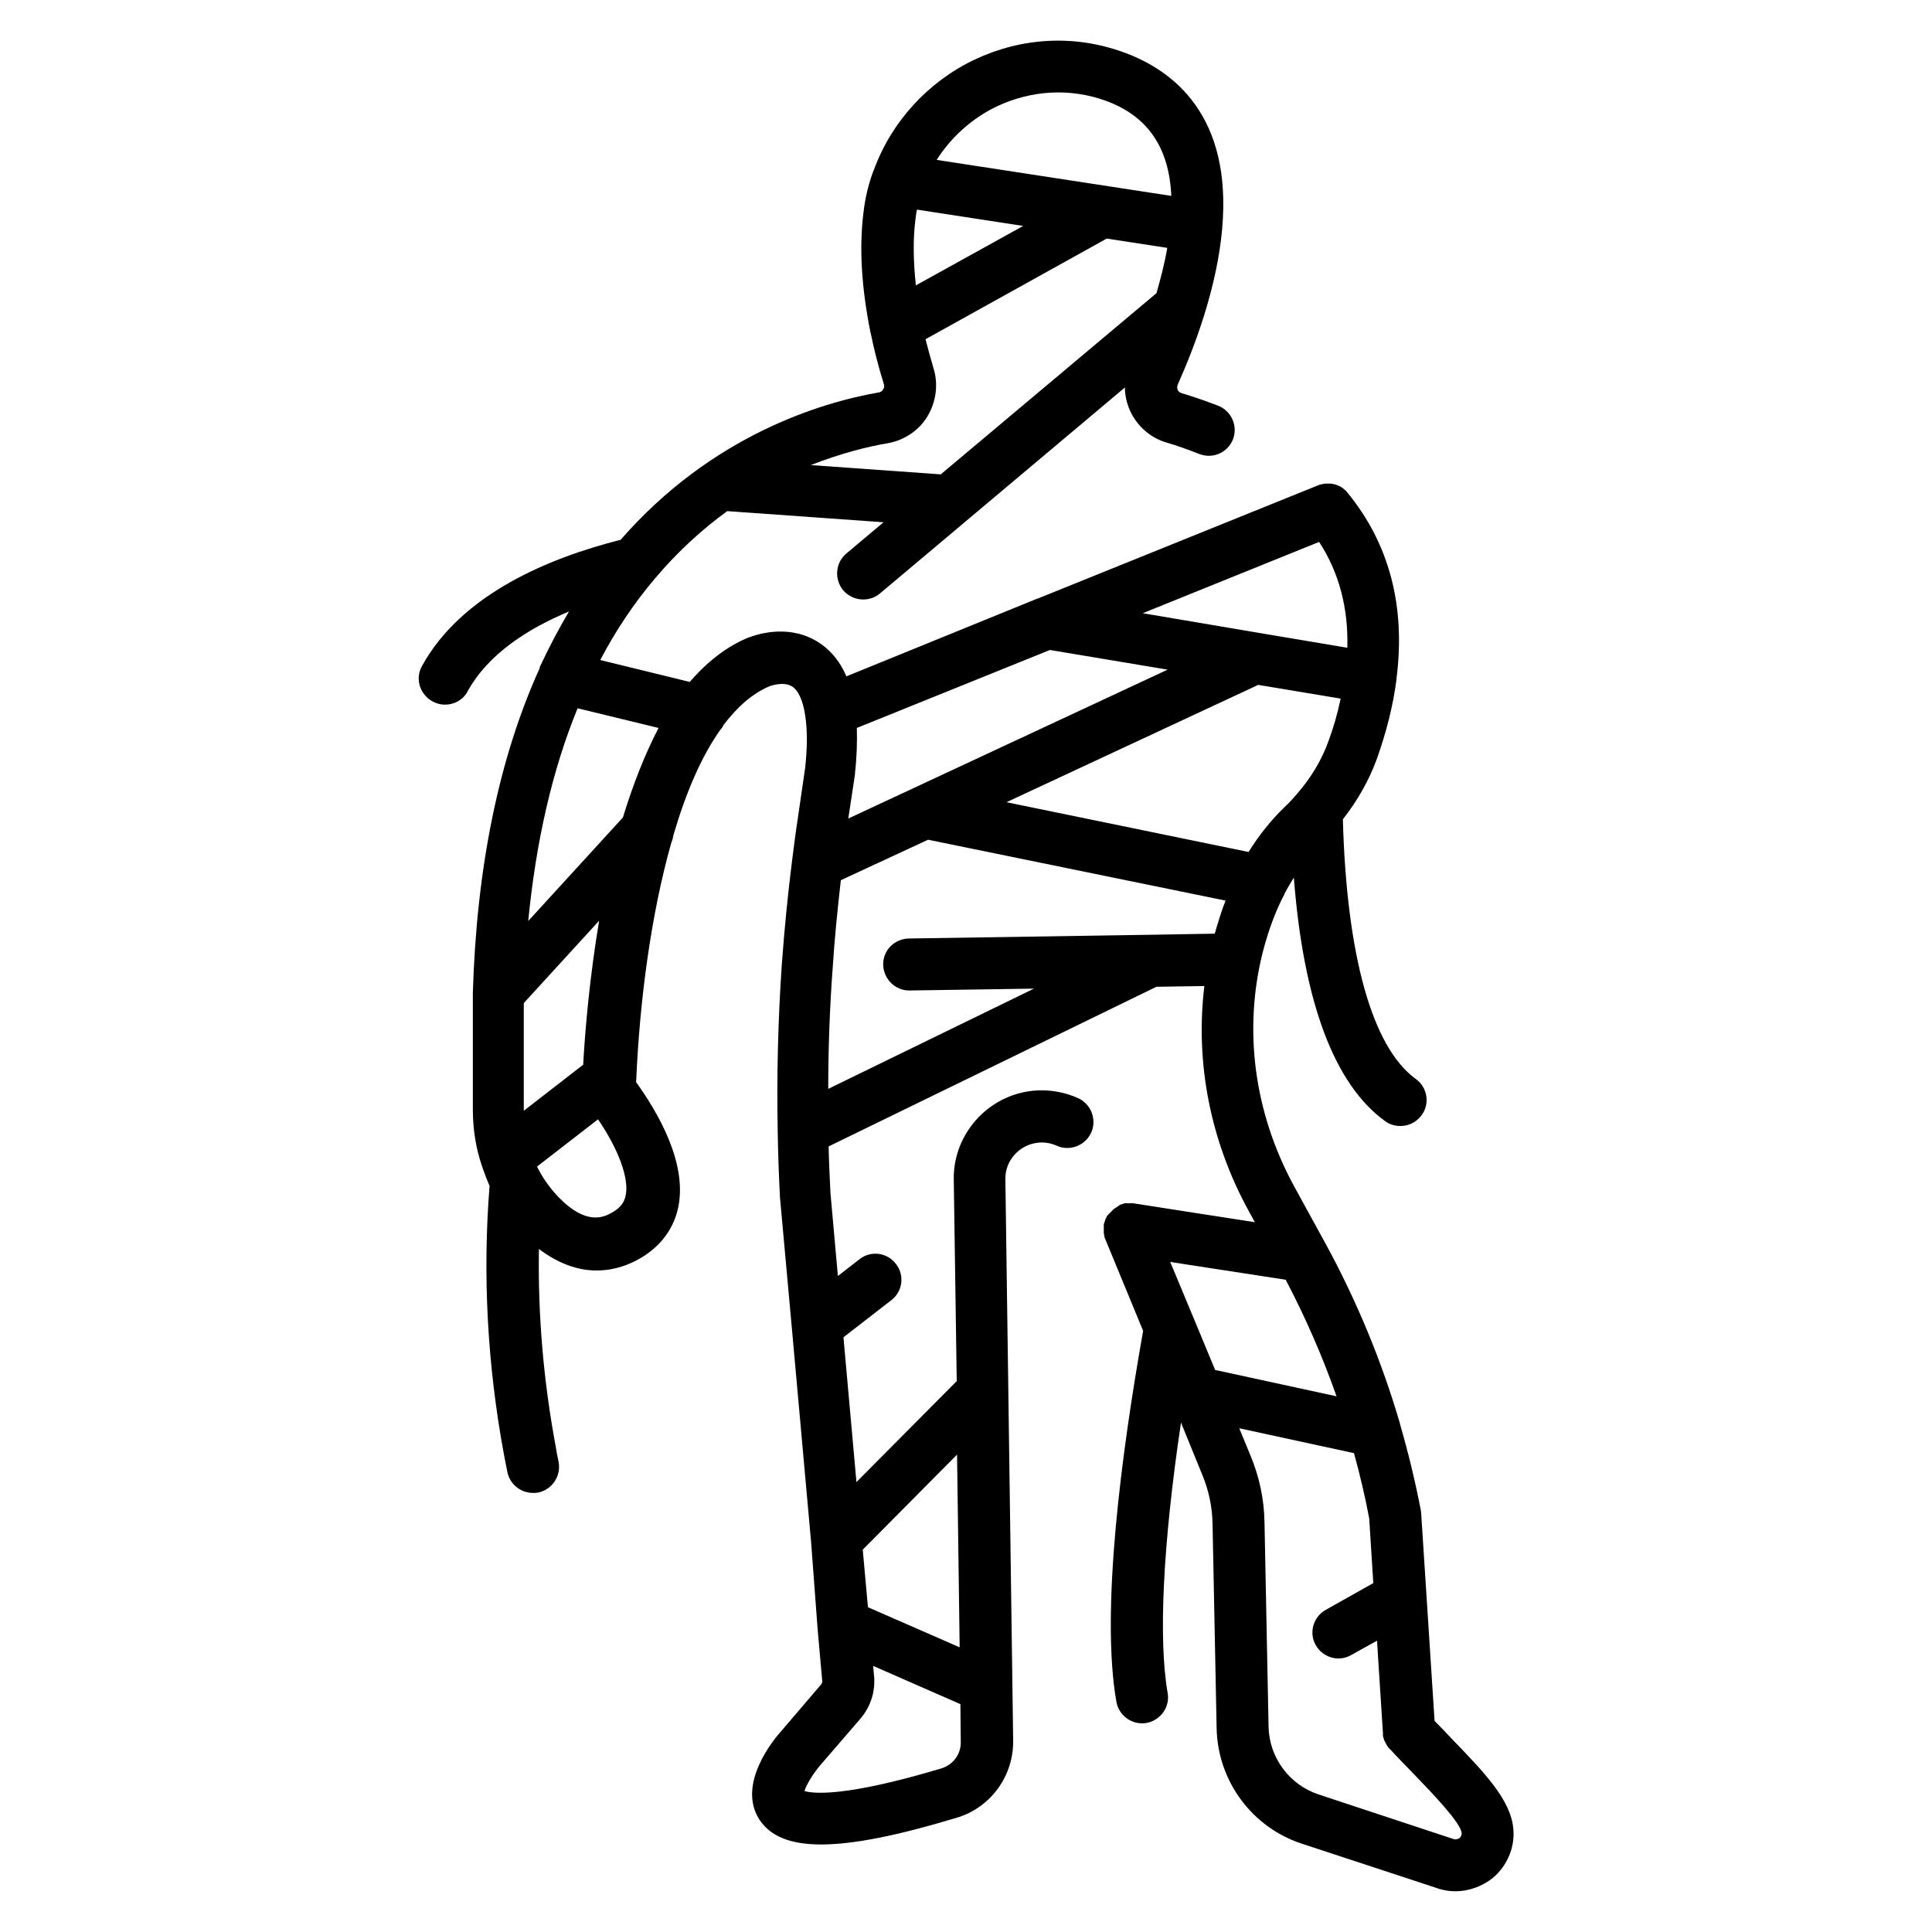
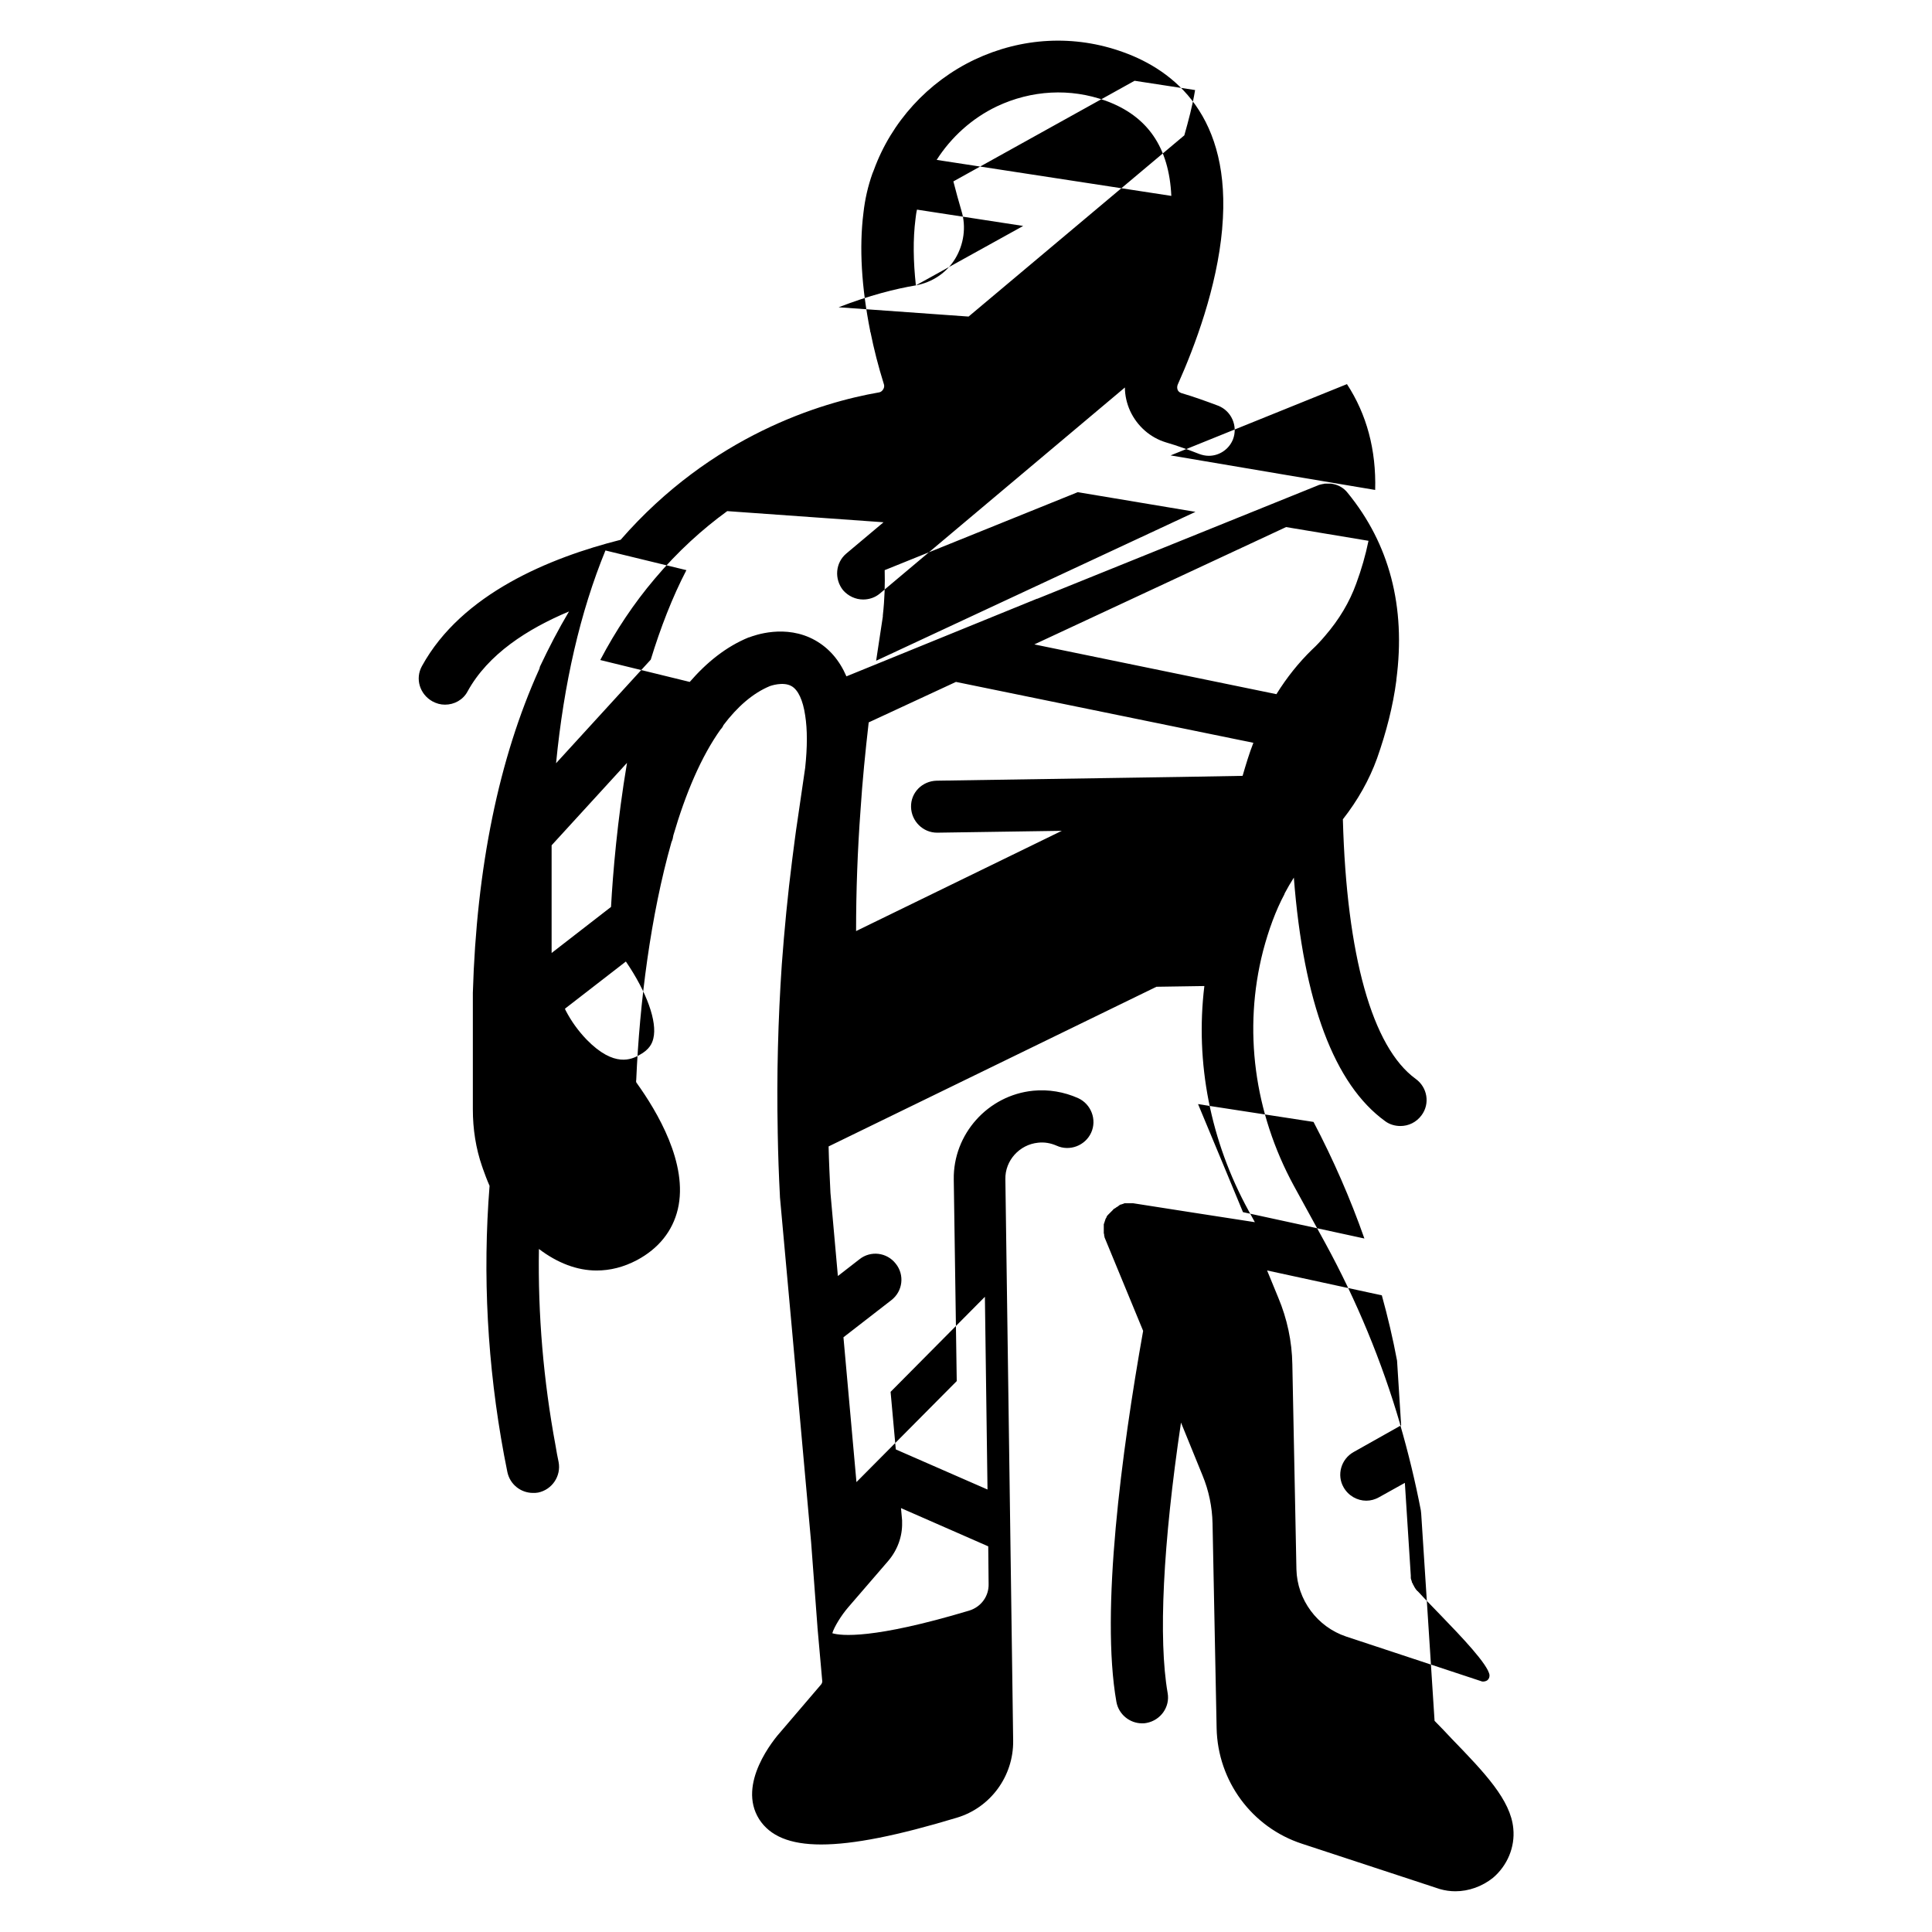
<svg xmlns="http://www.w3.org/2000/svg" fill="#000000" width="800px" height="800px" version="1.1" viewBox="144 144 512 512">
-   <path d="m462.68 535c1.672 4.035 2.559 8.363 2.656 12.695l1.082 54.316c0.297 13.973 9.348 26.273 22.633 30.602l36.211 11.906c0.098 0 0.195 0.098 0.297 0.098 1.379 0.395 2.754 0.59 4.133 0.59 3.543 0 7.086-1.277 9.938-3.543 3.836-3.246 5.902-8.168 5.41-13.086-0.688-7.578-7.578-14.762-16.336-23.812-1.477-1.574-2.953-3.148-4.527-4.723l-3.543-54.906c0-0.297-0.098-0.59-0.098-0.887-1.477-7.676-3.344-15.352-5.512-22.828v-0.098c-4.82-16.531-11.512-32.668-19.777-47.824l-8.363-15.254c-10.527-19.387-13.48-41.426-8.168-62.188 1.477-5.609 3.344-10.727 5.707-15.152v-0.098c0.789-1.477 1.574-2.856 2.461-4.231 2.559 33.062 10.727 54.809 24.207 64.551 1.18 0.887 2.656 1.277 4.035 1.277 2.164 0 4.231-0.984 5.609-2.856 2.262-3.051 1.574-7.379-1.574-9.645-11.512-8.363-18.301-32.668-19.285-68.781 3.938-5.019 6.988-10.43 9.055-16.137 2.461-6.988 4.231-13.875 5.117-20.664v-0.195c2.559-19.387-1.871-36.016-12.891-49.496-0.984-1.277-2.363-2.066-3.836-2.363-0.195 0-0.395-0.098-0.59-0.098h-0.098-0.492-0.195-0.492-0.195c-0.195 0-0.395 0-0.59 0.098h-0.098c-0.492 0.098-0.984 0.195-1.379 0.395l-74.293 30.012h-0.098l-50.488 20.566c-1.871-4.328-4.625-7.477-8.266-9.543-7.871-4.43-16.234-1.277-17.516-0.789h-0.098c-6.004 2.461-11.121 6.594-15.645 11.809l-23.715-5.805c4.133-7.871 8.953-15.055 14.367-21.453 6.199-7.379 12.793-13.285 19.285-18.008l41.426 2.953-9.84 8.266c-2.953 2.461-3.246 6.789-0.887 9.742 1.379 1.574 3.344 2.461 5.312 2.461 1.574 0 3.148-0.492 4.43-1.574l64.945-54.613c0 2.066 0.492 4.231 1.379 6.199 1.871 4.035 5.312 7.086 9.543 8.363 3.051 0.887 6.004 1.969 8.758 3.051 0.789 0.297 1.672 0.492 2.559 0.492 2.754 0 5.312-1.672 6.394-4.328 1.379-3.543-0.395-7.578-3.938-8.953-3.148-1.18-6.394-2.363-9.742-3.344-0.59-0.195-0.887-0.59-0.984-0.887-0.098-0.297-0.195-0.688 0-1.277 4.625-10.332 10.43-25.879 11.809-41.328v-0.098c2.656-29.816-12.793-41.918-26.176-46.738-12.988-4.723-26.961-3.938-39.457 1.969-12.398 5.902-22.043 16.531-26.668 29.227-0.098 0.297-0.297 0.688-0.395 0.984-1.18 3.344-1.969 6.789-2.363 10.332-1.18 9.348-0.492 19.875 1.77 31.293 0 0.098 0 0.297 0.098 0.395 0.887 4.43 2.066 9.055 3.543 13.777 0.195 0.59 0 1.082-0.195 1.379s-0.492 0.688-1.082 0.789c-15.352 2.656-44.379 11.414-68.488 39.066-18.695 4.723-42.117 14.27-52.645 33.457-1.871 3.344-0.59 7.477 2.754 9.348 1.082 0.59 2.164 0.887 3.344 0.887 2.461 0 4.82-1.277 6.004-3.543 5.41-9.84 15.844-16.531 26.863-21.156-2.754 4.625-5.312 9.543-7.676 14.562 0 0.098-0.098 0.195-0.098 0.297v0.098c0 0.098-0.098 0.195-0.098 0.297-10.727 23.715-16.629 52.645-17.613 85.805v0.098 0.098 30.699c0 5.215 0.789 10.332 2.461 15.152 0 0.098 0.098 0.195 0.098 0.195v0.098c0.59 1.672 1.18 3.246 1.871 4.82-1.871 23.617-0.59 47.527 3.836 71.34 0.297 1.477 0.59 2.953 0.887 4.527 0.688 3.246 3.543 5.512 6.789 5.512 0.492 0 0.887 0 1.379-0.098 3.738-0.789 6.102-4.43 5.41-8.07-0.297-1.477-0.59-2.856-0.789-4.231-3.246-17.418-4.723-34.934-4.43-52.25 4.922 3.738 10.137 5.707 15.254 5.707 3.641 0 7.184-0.887 10.727-2.754 5.707-3.051 9.445-7.676 10.824-13.48 2.856-12.102-5.609-26.074-10.824-33.359-0.195-0.195-0.297-0.492-0.195-0.887 0.887-20.566 3.836-43.691 9.348-63.074 0.297-0.59 0.395-1.18 0.492-1.77 3.246-11.121 7.379-20.859 12.496-28.043 0.297-0.297 0.59-0.688 0.789-1.18 3.641-4.82 7.773-8.461 12.301-10.332 0 0 3.445-1.277 5.707 0 1.77 0.984 3.051 3.738 3.641 7.773 0.59 3.738 0.59 8.363 0 13.875l-2.066 14.168c-0.492 3.148-0.887 6.496-1.379 10.234-1.18 9.25-2.066 18.5-2.754 27.75-0.984 14.562-1.379 29.422-1.082 44.082v0.297c0.098 5.805 0.297 11.512 0.59 17.023v0.195l3.148 34.637 5.117 56.875 1.68 22.418v0.098l1.277 14.367c0 0.297-0.195 0.688-0.395 0.887l-10.426 12.199c-2.066 2.262-11.809 14.07-5.902 23.418 2.856 4.43 8.07 6.691 16.434 6.691 8.562 0 20.27-2.363 35.918-7.086 8.953-2.656 15.055-11.02 14.957-20.367l-0.195-14.367-1.082-78.031-0.789-56.48c-0.098-4.922 3.738-9.152 8.66-9.645 1.672-0.195 3.344 0.098 4.922 0.789 3.445 1.574 7.578 0 9.152-3.445 1.574-3.445 0-7.578-3.445-9.152-3.738-1.672-7.871-2.363-11.906-1.969-12.004 1.18-21.254 11.512-21.059 23.52l0.789 53.43-26.578 26.766-3.445-38.375 12.695-9.84c3.051-2.363 3.543-6.691 1.18-9.645-2.363-3.051-6.691-3.543-9.645-1.18l-5.707 4.43-1.969-22.043c-0.195-4.035-0.395-8.168-0.492-12.301l86.887-42.312 12.695-0.195c-2.461 20.27 1.574 41.031 11.711 59.531l1.672 3.051-16.531-2.559-15.742-2.461h-0.098-0.492-0.195-0.395-0.297-0.395-0.297c-0.098 0-0.195 0-0.297 0.098-0.098 0-0.195 0.098-0.297 0.098-0.098 0-0.195 0.098-0.297 0.098-0.098 0-0.195 0.098-0.395 0.098 0 0-0.098 0-0.098 0.098-0.098 0-0.098 0-0.098 0.098-0.098 0-0.195 0.098-0.297 0.195-0.098 0.098-0.195 0.098-0.297 0.195-0.098 0-0.195 0.098-0.297 0.195-0.098 0.098-0.195 0.098-0.297 0.195-0.098 0-0.098 0.098-0.195 0.098s-0.098 0.098-0.098 0.098c-0.098 0.098-0.195 0.098-0.195 0.195-0.098 0.098-0.098 0.098-0.195 0.195l-0.098 0.098s-0.098 0.098-0.098 0.098l-0.098 0.098c-0.098 0.098-0.098 0.098-0.195 0.195-0.098 0.098-0.098 0.098-0.195 0.195l-0.098 0.098c-0.098 0.098-0.098 0.098-0.195 0.195l-0.195 0.195s0 0.098-0.098 0.098c-0.098 0.098-0.098 0.195-0.195 0.297 0 0.098-0.098 0.195-0.098 0.297-0.098 0.098-0.098 0.195-0.195 0.297 0 0.098-0.098 0.195-0.098 0.297 0 0.098-0.098 0.195-0.098 0.297 0 0.098-0.098 0.195-0.098 0.297 0 0.098-0.098 0.195-0.098 0.297 0 0.098 0 0.098-0.098 0.195v0.098 0.098 0.098 0.195 0.195 0.195 0.098 0.098 0.195 0.297 0.098 0.195 0.297 0.098 0.195c0 0.098 0.098 0.195 0.098 0.395v0.098 0.098c0 0.098 0.098 0.297 0.098 0.395v0.098l10.234 24.797c-5.707 32.078-11.316 74.293-7.086 98.301 0.59 3.344 3.543 5.707 6.789 5.707 0.395 0 0.789 0 1.18-0.098 3.738-0.688 6.297-4.231 5.609-7.969-2.461-14.168-1.277-39.262 3.543-71.637zm-54.516-362.8c9.152-4.328 19.484-4.922 28.93-1.477 11.02 4.035 16.727 12.301 17.32 25.191l-62.188-9.543c3.836-6.008 9.348-11.023 15.938-14.172zm-21.449 47.426c-0.688-6.394-0.789-12.203-0.098-17.613 0.098-0.789 0.195-1.672 0.395-2.461l28.141 4.328zm-7.379 41.82c4.328-0.789 8.168-3.344 10.43-7.086 2.262-3.738 2.953-8.363 1.672-12.594-0.789-2.656-1.477-5.215-2.164-7.871l48.02-26.668 16.039 2.461c-0.688 4.133-1.77 8.168-2.856 12.004l-57.172 48.02-34.441-2.461c8.074-3.144 15.156-4.918 20.473-5.805zm-80.789 164.72-15.742 12.203v-0.59-27.945l19.977-21.844c-2.562 15.25-3.742 29.223-4.234 38.176zm10.531-65.535-25.094 27.453c2.066-21.156 6.394-40.051 13.086-56.383l21.453 5.215c-3.738 7.184-6.887 15.352-9.445 23.715zm0.688 100.37c-0.297 1.277-0.984 2.953-3.738 4.43-1.969 1.082-6.594 3.445-13.973-4.133-2.164-2.262-4.035-4.82-5.512-7.676-0.098-0.195-0.195-0.395-0.195-0.492l16.137-12.496c5.512 8.066 8.363 15.938 7.281 20.367zm139.04-69.273c-0.098 0-0.098 0 0 0h-0.098l-63.863 0.984c-3.836 0.098-6.887 3.148-6.789 6.988 0.098 3.738 3.148 6.789 6.887 6.789h0.098l32.965-0.492-54.516 26.566c0-10.727 0.395-21.453 1.18-32.078 0.492-7.676 1.277-15.449 2.164-23.223l23.125-10.727 78.82 16.137c-1.082 2.754-1.969 5.707-2.856 8.758zm-78.227-42.512v-0.297c0.492-4.328 0.59-8.363 0.492-12.004l51.168-20.664 31.191 5.215-84.625 39.457zm123-61.598c5.215 7.969 7.773 17.418 7.477 28.043l-23.418-3.938-30.801-5.215zm2.461 52.84c-1.77 4.922-4.527 9.543-8.266 13.875-1.082 1.277-2.262 2.559-3.445 3.641-3.543 3.445-6.691 7.379-9.445 11.809l-64.156-13.188 66.715-31.094 21.844 3.641c-0.789 3.84-1.871 7.578-3.246 11.316zm-102.54 272.18c-25.586 7.676-34.047 6.691-36.309 6.004 0.492-1.672 2.363-4.723 4.231-6.887l10.527-12.203c2.461-2.856 3.836-6.496 3.738-10.234v-0.59l-0.297-3.246 23.125 10.137 0.098 9.938c0.102 3.246-1.965 6.098-5.113 7.082zm4.82-32.078-24.305-10.629-1.379-15.254 24.992-25.191zm59.535-101.55 26.863 4.133c5.215 9.938 9.742 20.27 13.48 30.898l-32.176-6.988-5.512-13.285-6.394-15.352zm73.504 150.75c0 0.492-0.098 0.887-0.492 1.277-0.195 0.195-0.789 0.492-1.477 0.395l-36.016-11.906c-7.676-2.559-12.988-9.742-13.188-17.809l-1.082-54.316c-0.098-6.102-1.379-12.102-3.738-17.711l-2.953-7.184 30.406 6.594c1.574 5.707 2.953 11.512 4.035 17.32l1.082 17.121-12.594 7.086c-3.344 1.871-4.527 6.102-2.656 9.348 1.277 2.262 3.641 3.543 6.004 3.543 1.18 0 2.262-0.297 3.344-0.887l6.887-3.836 1.574 24.602v0.297 0.297c0 0.098 0 0.195 0.098 0.395 0 0.098 0 0.195 0.098 0.297 0 0.098 0.098 0.297 0.098 0.395s0 0.195 0.098 0.195c0.098 0.098 0.098 0.297 0.195 0.395 0 0.098 0 0.098 0.098 0.195 0.195 0.395 0.395 0.789 0.688 1.18l0.098 0.098c0.098 0.098 0.195 0.297 0.395 0.395 2.164 2.363 4.328 4.527 6.394 6.691 4.93 5.106 12.309 12.781 12.605 15.535z" />
+   <path d="m462.68 535c1.672 4.035 2.559 8.363 2.656 12.695l1.082 54.316c0.297 13.973 9.348 26.273 22.633 30.602l36.211 11.906c0.098 0 0.195 0.098 0.297 0.098 1.379 0.395 2.754 0.59 4.133 0.59 3.543 0 7.086-1.277 9.938-3.543 3.836-3.246 5.902-8.168 5.41-13.086-0.688-7.578-7.578-14.762-16.336-23.812-1.477-1.574-2.953-3.148-4.527-4.723l-3.543-54.906c0-0.297-0.098-0.59-0.098-0.887-1.477-7.676-3.344-15.352-5.512-22.828v-0.098c-4.82-16.531-11.512-32.668-19.777-47.824l-8.363-15.254c-10.527-19.387-13.48-41.426-8.168-62.188 1.477-5.609 3.344-10.727 5.707-15.152v-0.098c0.789-1.477 1.574-2.856 2.461-4.231 2.559 33.062 10.727 54.809 24.207 64.551 1.18 0.887 2.656 1.277 4.035 1.277 2.164 0 4.231-0.984 5.609-2.856 2.262-3.051 1.574-7.379-1.574-9.645-11.512-8.363-18.301-32.668-19.285-68.781 3.938-5.019 6.988-10.43 9.055-16.137 2.461-6.988 4.231-13.875 5.117-20.664v-0.195c2.559-19.387-1.871-36.016-12.891-49.496-0.984-1.277-2.363-2.066-3.836-2.363-0.195 0-0.395-0.098-0.59-0.098h-0.098-0.492-0.195-0.492-0.195c-0.195 0-0.395 0-0.59 0.098h-0.098c-0.492 0.098-0.984 0.195-1.379 0.395l-74.293 30.012h-0.098l-50.488 20.566c-1.871-4.328-4.625-7.477-8.266-9.543-7.871-4.43-16.234-1.277-17.516-0.789h-0.098c-6.004 2.461-11.121 6.594-15.645 11.809l-23.715-5.805c4.133-7.871 8.953-15.055 14.367-21.453 6.199-7.379 12.793-13.285 19.285-18.008l41.426 2.953-9.84 8.266c-2.953 2.461-3.246 6.789-0.887 9.742 1.379 1.574 3.344 2.461 5.312 2.461 1.574 0 3.148-0.492 4.43-1.574l64.945-54.613c0 2.066 0.492 4.231 1.379 6.199 1.871 4.035 5.312 7.086 9.543 8.363 3.051 0.887 6.004 1.969 8.758 3.051 0.789 0.297 1.672 0.492 2.559 0.492 2.754 0 5.312-1.672 6.394-4.328 1.379-3.543-0.395-7.578-3.938-8.953-3.148-1.18-6.394-2.363-9.742-3.344-0.59-0.195-0.887-0.59-0.984-0.887-0.098-0.297-0.195-0.688 0-1.277 4.625-10.332 10.43-25.879 11.809-41.328v-0.098c2.656-29.816-12.793-41.918-26.176-46.738-12.988-4.723-26.961-3.938-39.457 1.969-12.398 5.902-22.043 16.531-26.668 29.227-0.098 0.297-0.297 0.688-0.395 0.984-1.18 3.344-1.969 6.789-2.363 10.332-1.18 9.348-0.492 19.875 1.77 31.293 0 0.098 0 0.297 0.098 0.395 0.887 4.43 2.066 9.055 3.543 13.777 0.195 0.59 0 1.082-0.195 1.379s-0.492 0.688-1.082 0.789c-15.352 2.656-44.379 11.414-68.488 39.066-18.695 4.723-42.117 14.27-52.645 33.457-1.871 3.344-0.59 7.477 2.754 9.348 1.082 0.59 2.164 0.887 3.344 0.887 2.461 0 4.82-1.277 6.004-3.543 5.41-9.84 15.844-16.531 26.863-21.156-2.754 4.625-5.312 9.543-7.676 14.562 0 0.098-0.098 0.195-0.098 0.297v0.098c0 0.098-0.098 0.195-0.098 0.297-10.727 23.715-16.629 52.645-17.613 85.805v0.098 0.098 30.699c0 5.215 0.789 10.332 2.461 15.152 0 0.098 0.098 0.195 0.098 0.195v0.098c0.59 1.672 1.18 3.246 1.871 4.82-1.871 23.617-0.59 47.527 3.836 71.34 0.297 1.477 0.59 2.953 0.887 4.527 0.688 3.246 3.543 5.512 6.789 5.512 0.492 0 0.887 0 1.379-0.098 3.738-0.789 6.102-4.43 5.41-8.07-0.297-1.477-0.59-2.856-0.789-4.231-3.246-17.418-4.723-34.934-4.43-52.25 4.922 3.738 10.137 5.707 15.254 5.707 3.641 0 7.184-0.887 10.727-2.754 5.707-3.051 9.445-7.676 10.824-13.48 2.856-12.102-5.609-26.074-10.824-33.359-0.195-0.195-0.297-0.492-0.195-0.887 0.887-20.566 3.836-43.691 9.348-63.074 0.297-0.59 0.395-1.18 0.492-1.77 3.246-11.121 7.379-20.859 12.496-28.043 0.297-0.297 0.59-0.688 0.789-1.18 3.641-4.82 7.773-8.461 12.301-10.332 0 0 3.445-1.277 5.707 0 1.77 0.984 3.051 3.738 3.641 7.773 0.59 3.738 0.59 8.363 0 13.875l-2.066 14.168c-0.492 3.148-0.887 6.496-1.379 10.234-1.18 9.25-2.066 18.5-2.754 27.75-0.984 14.562-1.379 29.422-1.082 44.082v0.297c0.098 5.805 0.297 11.512 0.59 17.023v0.195l3.148 34.637 5.117 56.875 1.68 22.418v0.098l1.277 14.367c0 0.297-0.195 0.688-0.395 0.887l-10.426 12.199c-2.066 2.262-11.809 14.07-5.902 23.418 2.856 4.43 8.07 6.691 16.434 6.691 8.562 0 20.27-2.363 35.918-7.086 8.953-2.656 15.055-11.02 14.957-20.367l-0.195-14.367-1.082-78.031-0.789-56.48c-0.098-4.922 3.738-9.152 8.66-9.645 1.672-0.195 3.344 0.098 4.922 0.789 3.445 1.574 7.578 0 9.152-3.445 1.574-3.445 0-7.578-3.445-9.152-3.738-1.672-7.871-2.363-11.906-1.969-12.004 1.18-21.254 11.512-21.059 23.52l0.789 53.43-26.578 26.766-3.445-38.375 12.695-9.84c3.051-2.363 3.543-6.691 1.18-9.645-2.363-3.051-6.691-3.543-9.645-1.18l-5.707 4.43-1.969-22.043c-0.195-4.035-0.395-8.168-0.492-12.301l86.887-42.312 12.695-0.195c-2.461 20.27 1.574 41.031 11.711 59.531l1.672 3.051-16.531-2.559-15.742-2.461h-0.098-0.492-0.195-0.395-0.297-0.395-0.297c-0.098 0-0.195 0-0.297 0.098-0.098 0-0.195 0.098-0.297 0.098-0.098 0-0.195 0.098-0.297 0.098-0.098 0-0.195 0.098-0.395 0.098 0 0-0.098 0-0.098 0.098-0.098 0-0.098 0-0.098 0.098-0.098 0-0.195 0.098-0.297 0.195-0.098 0.098-0.195 0.098-0.297 0.195-0.098 0-0.195 0.098-0.297 0.195-0.098 0.098-0.195 0.098-0.297 0.195-0.098 0-0.098 0.098-0.195 0.098s-0.098 0.098-0.098 0.098c-0.098 0.098-0.195 0.098-0.195 0.195-0.098 0.098-0.098 0.098-0.195 0.195l-0.098 0.098s-0.098 0.098-0.098 0.098l-0.098 0.098c-0.098 0.098-0.098 0.098-0.195 0.195-0.098 0.098-0.098 0.098-0.195 0.195l-0.098 0.098c-0.098 0.098-0.098 0.098-0.195 0.195l-0.195 0.195s0 0.098-0.098 0.098c-0.098 0.098-0.098 0.195-0.195 0.297 0 0.098-0.098 0.195-0.098 0.297-0.098 0.098-0.098 0.195-0.195 0.297 0 0.098-0.098 0.195-0.098 0.297 0 0.098-0.098 0.195-0.098 0.297 0 0.098-0.098 0.195-0.098 0.297 0 0.098-0.098 0.195-0.098 0.297 0 0.098 0 0.098-0.098 0.195v0.098 0.098 0.098 0.195 0.195 0.195 0.098 0.098 0.195 0.297 0.098 0.195 0.297 0.098 0.195c0 0.098 0.098 0.195 0.098 0.395v0.098 0.098c0 0.098 0.098 0.297 0.098 0.395v0.098l10.234 24.797c-5.707 32.078-11.316 74.293-7.086 98.301 0.59 3.344 3.543 5.707 6.789 5.707 0.395 0 0.789 0 1.18-0.098 3.738-0.688 6.297-4.231 5.609-7.969-2.461-14.168-1.277-39.262 3.543-71.637zm-54.516-362.8c9.152-4.328 19.484-4.922 28.93-1.477 11.02 4.035 16.727 12.301 17.32 25.191l-62.188-9.543c3.836-6.008 9.348-11.023 15.938-14.172zm-21.449 47.426c-0.688-6.394-0.789-12.203-0.098-17.613 0.098-0.789 0.195-1.672 0.395-2.461l28.141 4.328zc4.328-0.789 8.168-3.344 10.43-7.086 2.262-3.738 2.953-8.363 1.672-12.594-0.789-2.656-1.477-5.215-2.164-7.871l48.02-26.668 16.039 2.461c-0.688 4.133-1.77 8.168-2.856 12.004l-57.172 48.02-34.441-2.461c8.074-3.144 15.156-4.918 20.473-5.805zm-80.789 164.72-15.742 12.203v-0.59-27.945l19.977-21.844c-2.562 15.25-3.742 29.223-4.234 38.176zm10.531-65.535-25.094 27.453c2.066-21.156 6.394-40.051 13.086-56.383l21.453 5.215c-3.738 7.184-6.887 15.352-9.445 23.715zm0.688 100.37c-0.297 1.277-0.984 2.953-3.738 4.43-1.969 1.082-6.594 3.445-13.973-4.133-2.164-2.262-4.035-4.82-5.512-7.676-0.098-0.195-0.195-0.395-0.195-0.492l16.137-12.496c5.512 8.066 8.363 15.938 7.281 20.367zm139.04-69.273c-0.098 0-0.098 0 0 0h-0.098l-63.863 0.984c-3.836 0.098-6.887 3.148-6.789 6.988 0.098 3.738 3.148 6.789 6.887 6.789h0.098l32.965-0.492-54.516 26.566c0-10.727 0.395-21.453 1.18-32.078 0.492-7.676 1.277-15.449 2.164-23.223l23.125-10.727 78.82 16.137c-1.082 2.754-1.969 5.707-2.856 8.758zm-78.227-42.512v-0.297c0.492-4.328 0.59-8.363 0.492-12.004l51.168-20.664 31.191 5.215-84.625 39.457zm123-61.598c5.215 7.969 7.773 17.418 7.477 28.043l-23.418-3.938-30.801-5.215zm2.461 52.84c-1.77 4.922-4.527 9.543-8.266 13.875-1.082 1.277-2.262 2.559-3.445 3.641-3.543 3.445-6.691 7.379-9.445 11.809l-64.156-13.188 66.715-31.094 21.844 3.641c-0.789 3.84-1.871 7.578-3.246 11.316zm-102.54 272.18c-25.586 7.676-34.047 6.691-36.309 6.004 0.492-1.672 2.363-4.723 4.231-6.887l10.527-12.203c2.461-2.856 3.836-6.496 3.738-10.234v-0.59l-0.297-3.246 23.125 10.137 0.098 9.938c0.102 3.246-1.965 6.098-5.113 7.082zm4.82-32.078-24.305-10.629-1.379-15.254 24.992-25.191zm59.535-101.55 26.863 4.133c5.215 9.938 9.742 20.27 13.48 30.898l-32.176-6.988-5.512-13.285-6.394-15.352zm73.504 150.75c0 0.492-0.098 0.887-0.492 1.277-0.195 0.195-0.789 0.492-1.477 0.395l-36.016-11.906c-7.676-2.559-12.988-9.742-13.188-17.809l-1.082-54.316c-0.098-6.102-1.379-12.102-3.738-17.711l-2.953-7.184 30.406 6.594c1.574 5.707 2.953 11.512 4.035 17.32l1.082 17.121-12.594 7.086c-3.344 1.871-4.527 6.102-2.656 9.348 1.277 2.262 3.641 3.543 6.004 3.543 1.18 0 2.262-0.297 3.344-0.887l6.887-3.836 1.574 24.602v0.297 0.297c0 0.098 0 0.195 0.098 0.395 0 0.098 0 0.195 0.098 0.297 0 0.098 0.098 0.297 0.098 0.395s0 0.195 0.098 0.195c0.098 0.098 0.098 0.297 0.195 0.395 0 0.098 0 0.098 0.098 0.195 0.195 0.395 0.395 0.789 0.688 1.18l0.098 0.098c0.098 0.098 0.195 0.297 0.395 0.395 2.164 2.363 4.328 4.527 6.394 6.691 4.93 5.106 12.309 12.781 12.605 15.535z" />
</svg>